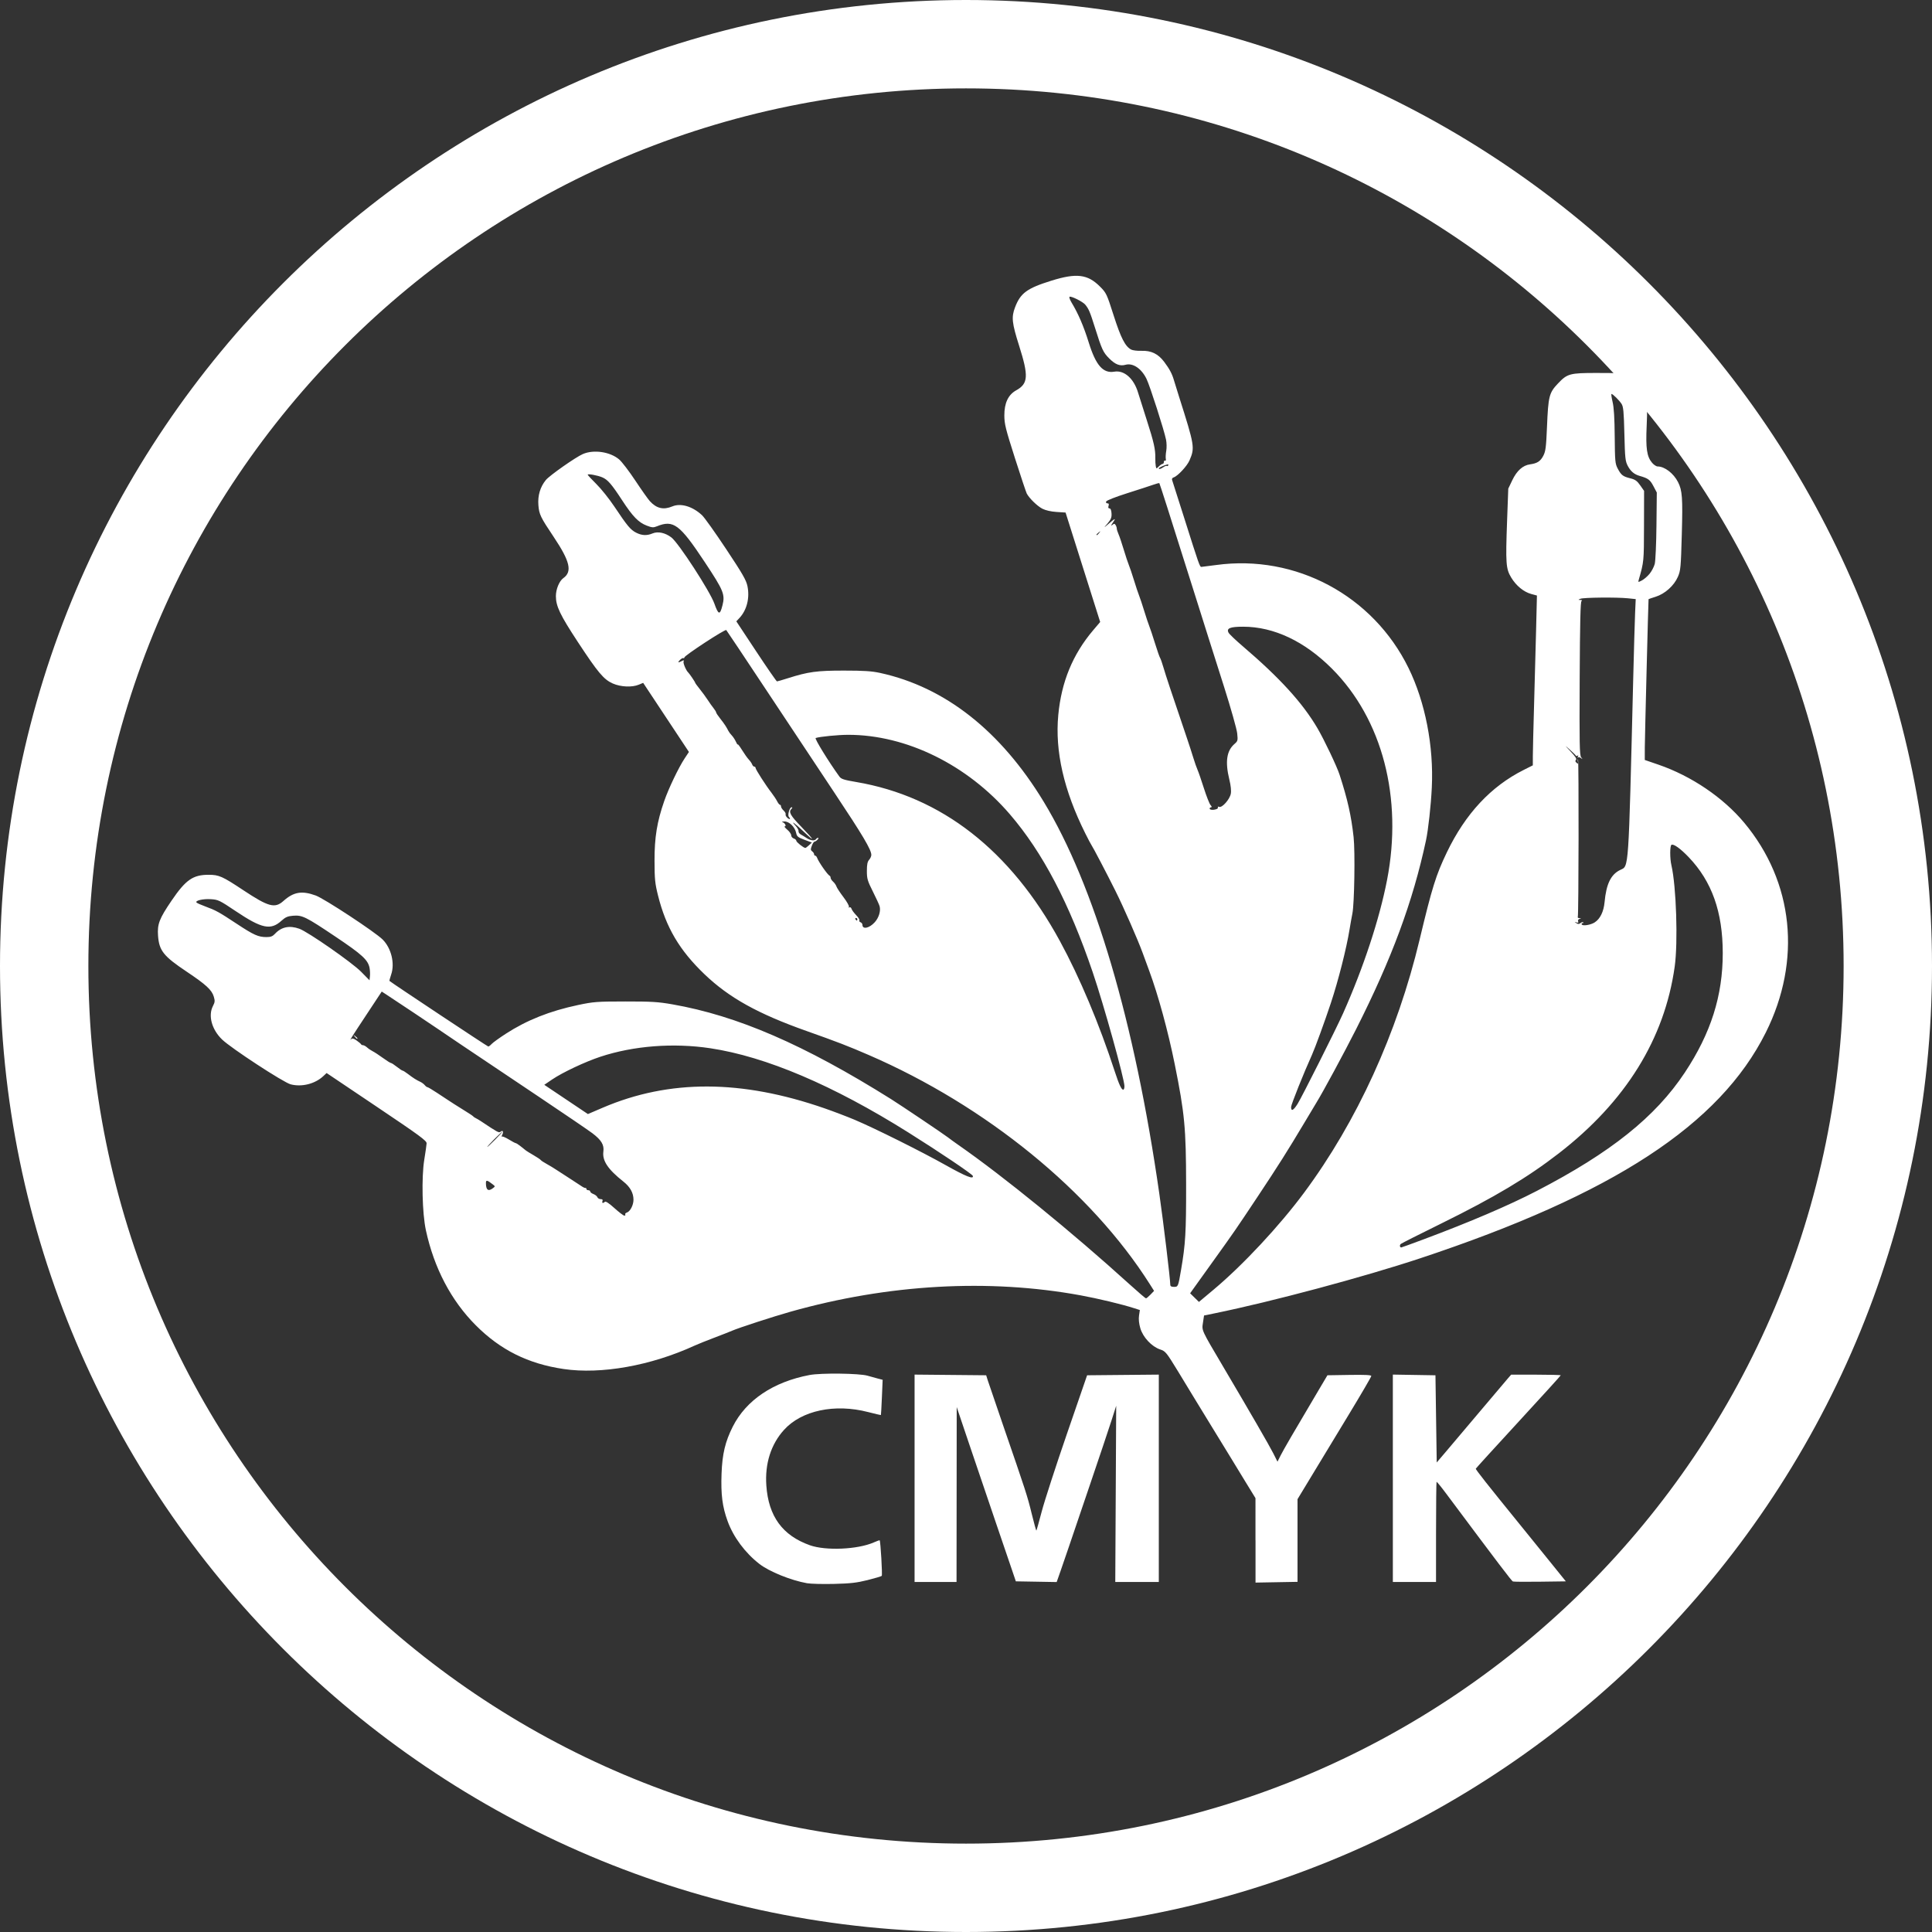
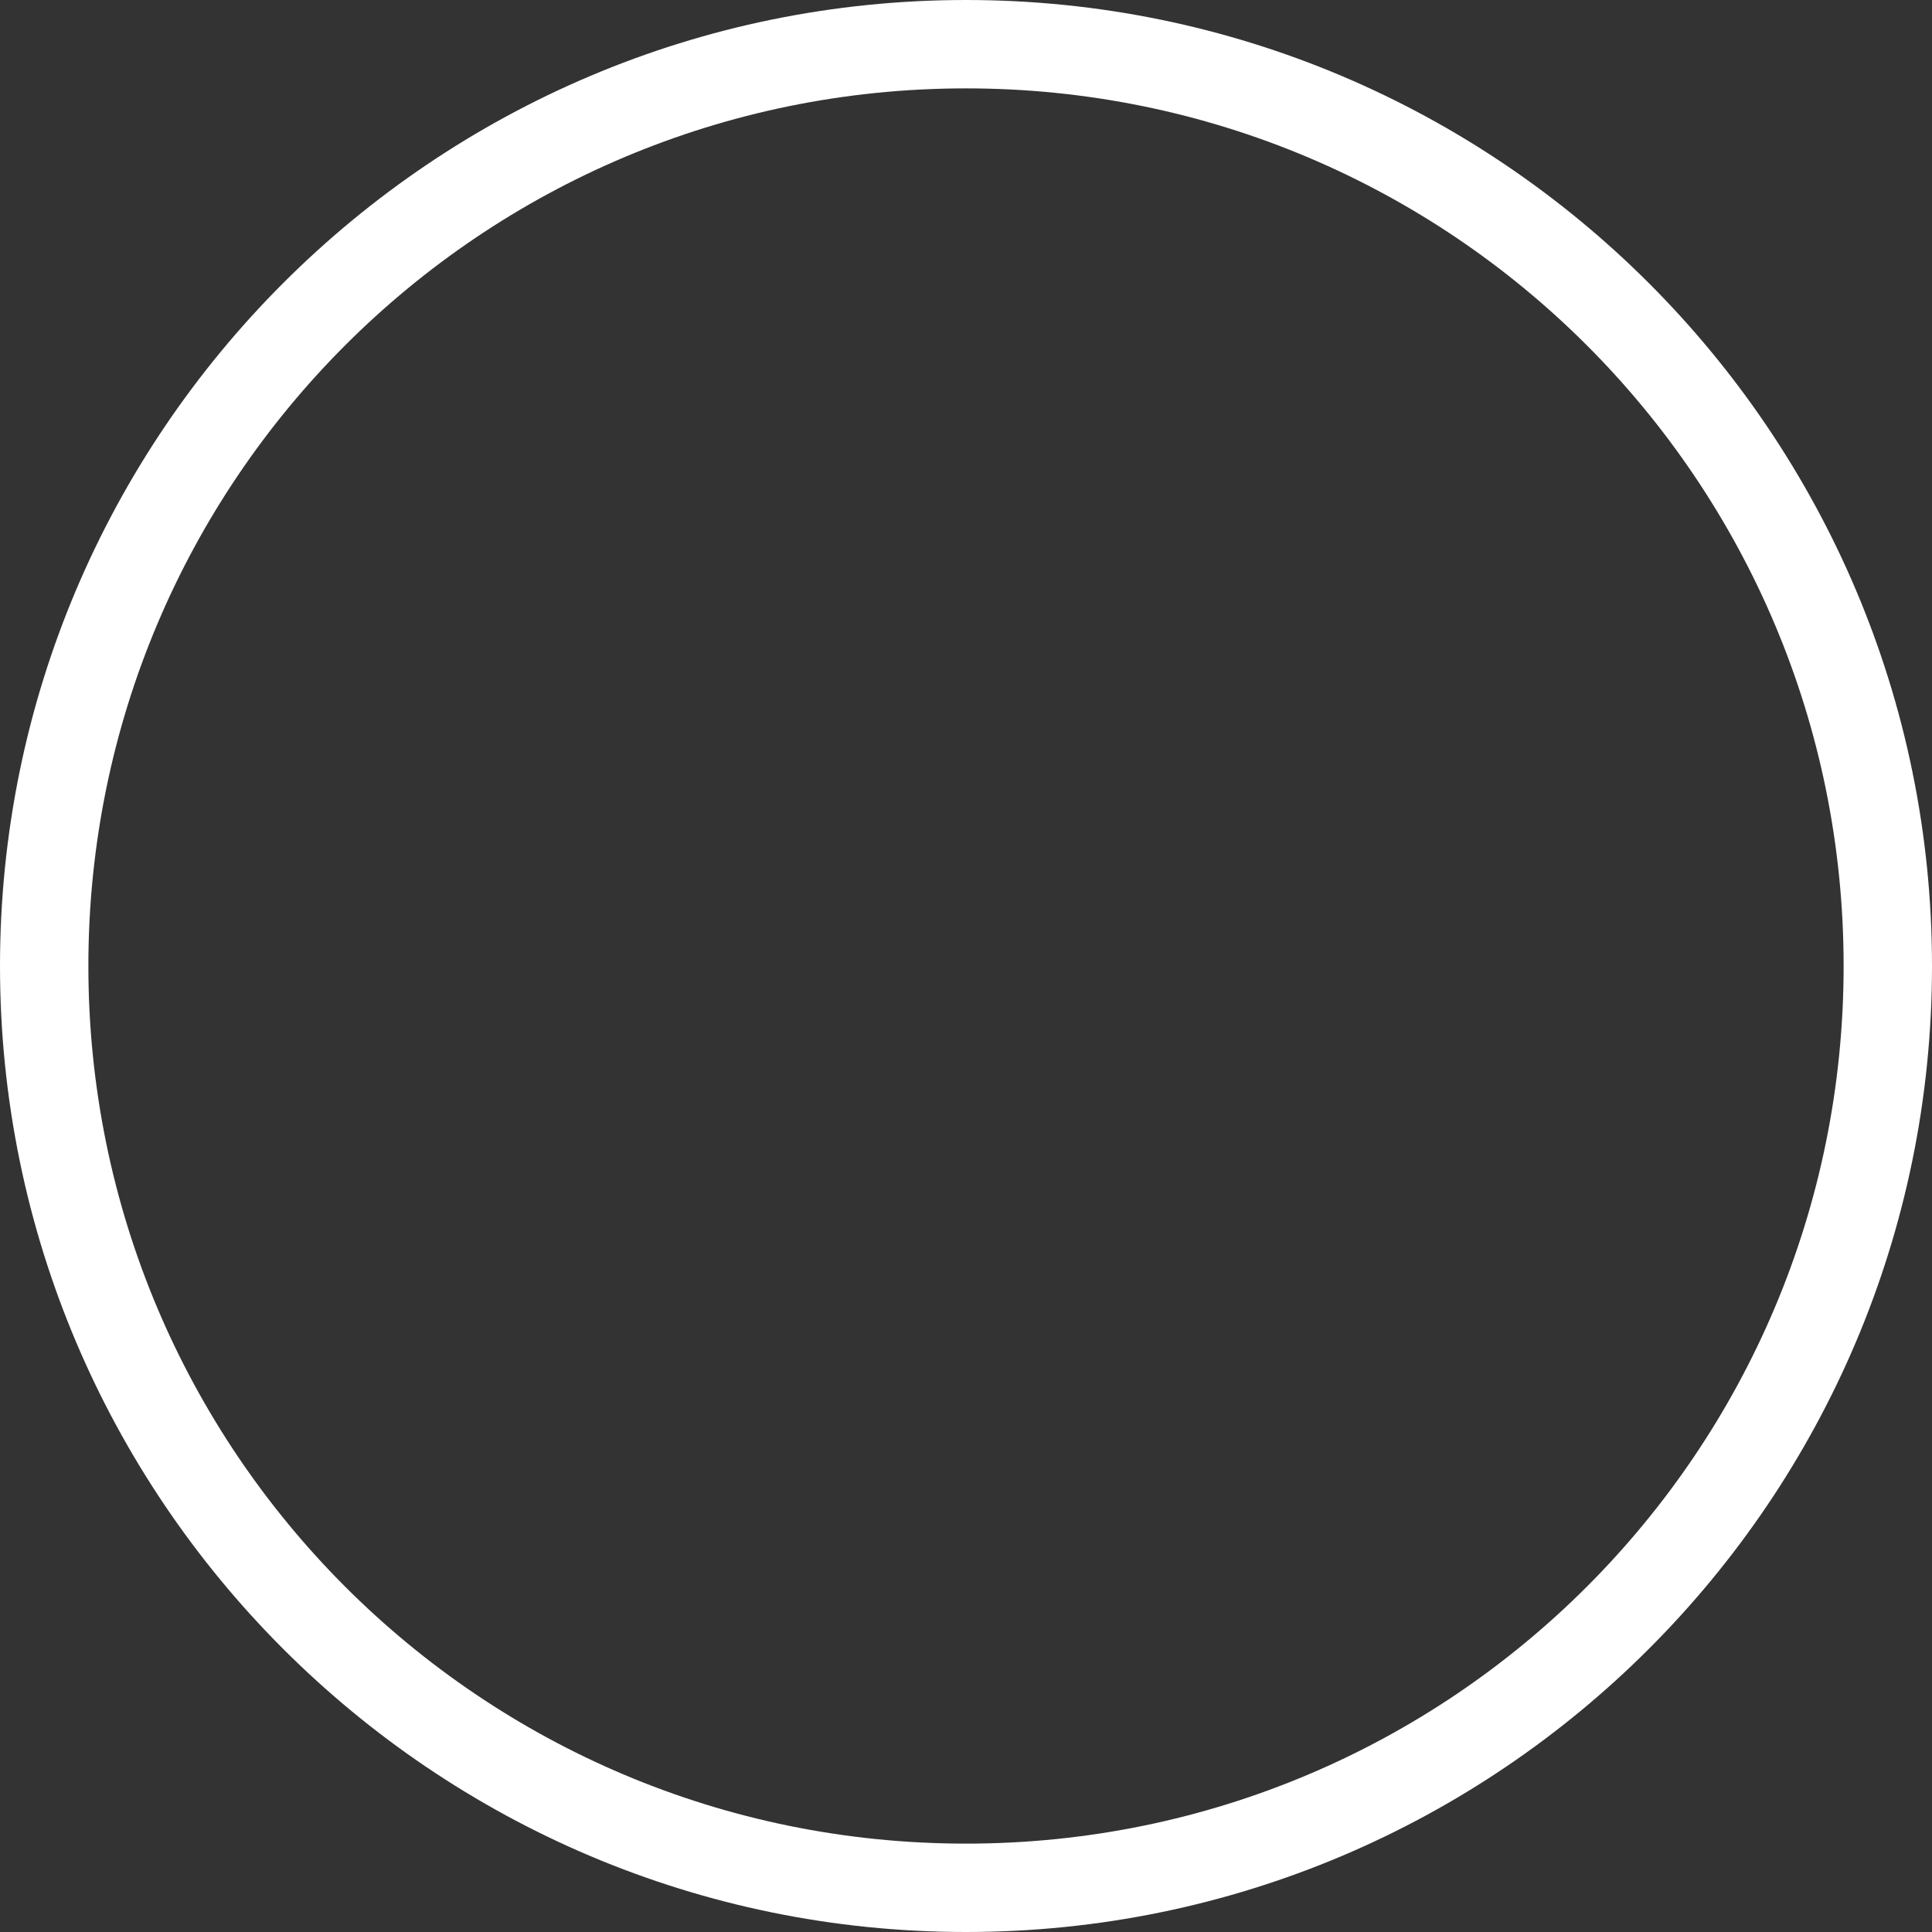
<svg xmlns="http://www.w3.org/2000/svg" width="180" height="180" viewBox="0 0 180 180" id="svg4259" version="1.1">
  <rect x="0" y="0" width="180" height="180" fill="#333333" stroke="none" />
  <defs id="defs4261" />
  <path id="circle4197" d="M 90,0 C 40.343,2.8909775e-7 5.7819534e-8,40.343 0,90 c 0,49.657 40.343,90 90,90 49.657,0 90,-40.343 90,-90 C 180,40.343 139.657,1.1563911e-6 90,0 Z m 0,8.234 C 135.206,8.234 171.766,44.794 171.766,90 171.766,135.206 135.206,171.766 90,171.766 44.794,171.766 8.234,135.206 8.234,90 8.234,44.794 44.794,8.234 90,8.234 Z" style="color:#000000;font-style:normal;font-variant:normal;font-weight:normal;font-stretch:normal;font-size:medium;line-height:normal;font-family:sans-serif;text-indent:0;text-align:start;text-decoration:none;text-decoration-line:none;text-decoration-style:solid;text-decoration-color:#000000;letter-spacing:normal;word-spacing:normal;text-transform:none;direction:ltr;block-progression:tb;writing-mode:lr-tb;baseline-shift:baseline;text-anchor:start;white-space:normal;clip-rule:nonzero;display:inline;overflow:visible;visibility:visible;opacity:1;isolation:auto;mix-blend-mode:normal;color-interpolation:sRGB;color-interpolation-filters:linearRGB;solid-color:#000000;solid-opacity:1;fill:#ffffff;fill-opacity:1;fill-rule:nonzero;stroke:none;stroke-width:8.235;stroke-linecap:round;stroke-linejoin:round;stroke-miterlimit:4;stroke-dasharray:none;stroke-dashoffset:0;stroke-opacity:1;color-rendering:auto;image-rendering:auto;shape-rendering:auto;text-rendering:auto;enable-background:accumulate" />
-   <path id="path4186" d="m 75.183,147.505 c -1.511,-0.273 -3.509,-1.082 -4.429,-1.795 -1.331,-1.032 -2.422,-2.499 -2.964,-3.989 -0.492,-1.351 -0.636,-2.485 -0.564,-4.435 0.068,-1.827 0.341,-2.972 1.04,-4.361 1.248,-2.478 3.776,-4.178 7.163,-4.819 1.062,-0.201 4.639,-0.158 5.395,0.065 0.228,0.067 0.639,0.181 0.913,0.252 l 0.498,0.129 -0.07,1.626 c -0.039,0.894 -0.08,1.639 -0.092,1.655 -0.011,0.015 -0.551,-0.109 -1.198,-0.276 -3.101,-0.803 -6.194,-0.147 -7.829,1.66 -1.22,1.348 -1.79,3.142 -1.648,5.185 0.2,2.869 1.505,4.659 4.059,5.566 1.483,0.526 4.454,0.395 5.949,-0.263 0.287,-0.126 0.535,-0.216 0.551,-0.199 0.082,0.086 0.267,3.242 0.194,3.314 -0.046,0.046 -0.644,0.224 -1.328,0.395 -1.014,0.253 -1.594,0.318 -3.14,0.355 -1.043,0.025 -2.168,-0.005 -2.501,-0.065 z m 41.787,-3.992 1.6e-4,-3.935 -0.966,-1.575 c -0.531,-0.866 -1.11,-1.815 -1.286,-2.109 -0.176,-0.293 -0.977,-1.6 -1.779,-2.903 -0.802,-1.304 -1.585,-2.583 -1.739,-2.844 -0.154,-0.261 -0.8,-1.323 -1.435,-2.361 -1.106,-1.808 -1.176,-1.894 -1.679,-2.062 -0.786,-0.262 -1.601,-1.135 -1.845,-1.975 -0.129,-0.442 -0.17,-0.852 -0.12,-1.186 l 0.076,-0.51 -0.568,-0.182 c -1.129,-0.362 -3.335,-0.891 -4.957,-1.188 -8.561,-1.568 -17.912,-1.041 -27.016,1.524 -1.608,0.453 -4.838,1.505 -5.451,1.774 -0.196,0.086 -0.942,0.379 -1.659,0.65 -0.717,0.272 -1.544,0.604 -1.837,0.739 -4.071,1.868 -8.696,2.694 -12.198,2.178 -3.31,-0.488 -5.895,-1.776 -8.193,-4.084 -2.289,-2.298 -3.874,-5.32 -4.638,-8.841 -0.343,-1.58 -0.419,-4.931 -0.151,-6.577 0.112,-0.684 0.21,-1.37 0.218,-1.523 0.013,-0.24 -0.632,-0.714 -4.651,-3.415 l -4.666,-3.136 -0.311,0.291 c -0.773,0.723 -2.011,1.033 -3.041,0.761 -0.675,-0.179 -5.552,-3.368 -6.389,-4.178 -0.964,-0.933 -1.314,-2.23 -0.844,-3.128 0.179,-0.342 0.191,-0.474 0.075,-0.86 -0.19,-0.633 -0.719,-1.12 -2.541,-2.34 -2.148,-1.437 -2.555,-1.95 -2.655,-3.345 -0.077,-1.077 0.12,-1.588 1.262,-3.266 1.319,-1.938 1.988,-2.405 3.449,-2.405 0.968,0 1.276,0.137 3.235,1.436 2.34,1.552 2.942,1.715 3.73,1.009 0.953,-0.854 1.724,-0.986 3.017,-0.515 0.805,0.293 5.527,3.399 6.231,4.098 0.804,0.798 1.153,2.223 0.799,3.256 -0.108,0.316 -0.18,0.588 -0.159,0.605 0.311,0.254 9.131,6.109 9.203,6.109 0.055,0 0.197,-0.106 0.315,-0.236 0.118,-0.13 0.711,-0.558 1.318,-0.952 1.963,-1.271 4.103,-2.122 6.741,-2.679 1.431,-0.302 1.743,-0.326 4.385,-0.329 2.438,-0.002 3.064,0.035 4.385,0.266 6.065,1.061 12.285,3.756 20.383,8.831 0.9,0.564 4.934,3.278 5.293,3.561 0.174,0.137 0.623,0.462 0.997,0.723 4.174,2.904 10.578,8.117 15.904,12.947 0.809,0.733 1.508,1.333 1.555,1.333 0.047,0 0.235,-0.157 0.42,-0.349 l 0.335,-0.349 -0.398,-0.628 C 101.647,110.997 91.878,103.034 80.943,98.294 79.022,97.461 78.019,97.074 75.137,96.053 c -4.534,-1.606 -7.217,-3.099 -9.504,-5.289 -2.33,-2.231 -3.582,-4.352 -4.327,-7.333 -0.281,-1.126 -0.321,-1.517 -0.325,-3.236 -0.005,-2.176 0.229,-3.622 0.902,-5.559 0.414,-1.191 1.345,-3.135 1.908,-3.983 l 0.395,-0.595 -2.132,-3.219 -2.132,-3.219 -0.406,0.17 c -0.631,0.264 -1.688,0.215 -2.426,-0.111 -0.84,-0.372 -1.38,-1.014 -3.27,-3.892 -1.639,-2.496 -2.029,-3.312 -2.029,-4.251 0,-0.638 0.318,-1.407 0.691,-1.672 0.851,-0.604 0.628,-1.561 -0.889,-3.83 -1.244,-1.859 -1.362,-2.105 -1.432,-2.971 -0.071,-0.89 0.171,-1.705 0.698,-2.344 0.353,-0.428 2.77,-2.124 3.446,-2.417 1.013,-0.44 2.547,-0.21 3.386,0.508 0.251,0.215 0.928,1.102 1.504,1.971 0.576,0.869 1.185,1.731 1.355,1.916 0.622,0.679 1.267,0.828 2.092,0.483 0.786,-0.328 1.878,-0.004 2.765,0.822 0.221,0.205 1.232,1.624 2.247,3.154 1.53,2.304 1.87,2.895 1.984,3.448 0.228,1.106 -0.055,2.234 -0.744,2.972 l -0.292,0.313 1.851,2.798 c 1.018,1.539 1.889,2.798 1.937,2.798 0.047,0 0.505,-0.133 1.017,-0.296 1.902,-0.604 2.698,-0.712 5.228,-0.711 1.866,7.11e-4 2.584,0.048 3.377,0.221 6.043,1.32 11.231,5.407 15.226,11.994 4.732,7.801 8.475,20.496 10.777,36.551 0.379,2.641 1.017,7.942 1.017,8.445 0,0.148 0.096,0.206 0.343,0.206 0.388,0 0.393,-0.011 0.661,-1.576 0.414,-2.414 0.478,-3.491 0.472,-7.964 -0.008,-5.263 -0.136,-6.625 -1.059,-11.199 -0.622,-3.081 -1.534,-6.422 -2.379,-8.71 -0.168,-0.456 -0.443,-1.203 -0.609,-1.659 -0.462,-1.265 -1.759,-4.221 -2.536,-5.78 -0.802,-1.611 -2.116,-4.119 -2.247,-4.293 -0.049,-0.065 -0.303,-0.545 -0.563,-1.067 -2.002,-4.012 -2.833,-7.651 -2.518,-11.021 0.289,-3.092 1.346,-5.661 3.257,-7.913 l 0.648,-0.763 -1.612,-5.098 -1.612,-5.098 -0.84,-0.055 c -0.525,-0.034 -1.021,-0.148 -1.322,-0.302 -0.467,-0.239 -1.214,-0.964 -1.452,-1.409 -0.064,-0.12 -0.56,-1.604 -1.102,-3.299 -0.868,-2.715 -0.986,-3.187 -0.989,-3.973 -0.005,-1.163 0.358,-1.936 1.104,-2.349 1.123,-0.622 1.17,-1.327 0.276,-4.145 -0.674,-2.126 -0.733,-2.668 -0.385,-3.582 0.507,-1.334 1.111,-1.778 3.387,-2.488 2.338,-0.729 3.375,-0.605 4.522,0.542 0.597,0.597 0.633,0.673 1.28,2.694 0.671,2.097 1.074,2.884 1.627,3.18 0.147,0.079 0.579,0.132 0.96,0.118 0.91,-0.033 1.556,0.279 2.117,1.023 0.492,0.653 0.736,1.107 0.905,1.691 0.066,0.228 0.29,0.948 0.497,1.6 1.442,4.538 1.47,4.711 0.962,5.895 -0.225,0.525 -1.099,1.464 -1.473,1.583 -0.128,0.041 -0.189,0.139 -0.15,0.24 0.036,0.094 0.549,1.703 1.14,3.574 1.358,4.299 1.438,4.529 1.59,4.525 0.069,-0.003 0.685,-0.08 1.369,-0.174 7.418,-1.015 14.622,2.842 17.932,9.599 1.556,3.178 2.354,7.279 2.166,11.14 -0.081,1.671 -0.33,3.931 -0.542,4.918 -1.222,5.705 -3.188,11.017 -6.516,17.598 -1.107,2.19 -3.087,5.854 -3.681,6.814 -0.061,0.098 -0.571,0.951 -1.135,1.896 -1.576,2.641 -2.419,3.974 -4.385,6.933 -1.986,2.988 -2.164,3.246 -4.164,6.031 -0.754,1.05 -1.534,2.137 -1.732,2.416 l -0.361,0.506 0.41,0.402 0.41,0.402 1.363,-1.141 c 2.729,-2.285 6.121,-5.919 8.431,-9.03 4.927,-6.636 8.678,-14.852 10.766,-23.583 1.163,-4.862 1.526,-6.025 2.538,-8.131 1.73,-3.597 4.097,-6.138 7.151,-7.675 l 0.859,-0.432 0.001,-0.858 c 7.9e-4,-0.472 0.051,-2.564 0.112,-4.65 0.061,-2.086 0.147,-5.259 0.19,-7.053 l 0.08,-3.26 -0.517,-0.139 c -0.711,-0.191 -1.414,-0.765 -1.88,-1.535 -0.494,-0.816 -0.53,-1.311 -0.383,-5.319 l 0.109,-2.966 0.373,-0.782 c 0.425,-0.89 0.98,-1.388 1.651,-1.48 0.677,-0.093 0.974,-0.286 1.244,-0.808 0.211,-0.409 0.26,-0.793 0.338,-2.653 0.121,-2.907 0.196,-3.201 1.036,-4.086 0.856,-0.902 1.099,-0.968 3.572,-0.968 2.056,0 2.227,0.017 2.753,0.276 0.794,0.391 1.589,1.316 1.823,2.123 0.157,0.541 0.175,0.975 0.105,2.529 -0.096,2.105 0.014,2.858 0.498,3.434 0.161,0.192 0.397,0.349 0.524,0.349 0.648,0 1.482,0.638 1.897,1.452 0.4,0.784 0.449,1.465 0.353,4.899 -0.086,3.078 -0.111,3.35 -0.365,3.932 -0.36,0.827 -1.203,1.583 -2.069,1.855 -0.363,0.114 -0.661,0.216 -0.663,0.226 -0.023,0.142 -0.348,13.014 -0.35,13.84 l -0.002,1.141 1.274,0.438 c 3.061,1.052 6.022,3.054 7.981,5.398 4.618,5.525 5.375,12.842 2.021,19.554 -4.294,8.593 -14.214,15.074 -32.211,21.042 -5.262,1.745 -13.787,4.028 -19.121,5.12 l -1.007,0.206 -0.1,0.666 c -0.113,0.753 -0.176,0.616 1.866,4.073 2.55,4.317 4.342,7.416 4.692,8.114 l 0.385,0.766 0.296,-0.588 c 0.27,-0.536 1.184,-2.107 3.515,-6.04 l 0.843,-1.422 2.043,-0.032 c 1.459,-0.023 2.043,0.005 2.043,0.101 0,0.074 -0.942,1.688 -2.094,3.588 -1.152,1.9 -2.698,4.452 -3.437,5.671 l -1.343,2.218 0,3.85 0,3.85 -1.956,0.035 -1.956,0.035 1.2e-4,-3.935 z m 15.679,-28.052 c 4.279,-1.597 7.928,-3.158 10.512,-4.496 6.907,-3.577 11.068,-6.903 13.809,-11.038 2.431,-3.668 3.539,-7.159 3.535,-11.14 -0.003,-3.824 -1.013,-6.664 -3.169,-8.922 -0.77,-0.807 -1.419,-1.271 -1.611,-1.152 -0.15,0.093 -0.153,1.26 -0.003,1.903 0.454,1.964 0.623,7.183 0.306,9.44 -0.946,6.739 -4.568,12.577 -10.792,17.394 -2.933,2.27 -5.997,4.099 -10.962,6.544 -1.988,0.979 -3.681,1.833 -3.761,1.899 -0.132,0.107 -0.104,0.329 0.041,0.329 0.032,0 0.975,-0.342 2.097,-0.761 z m -74.394,-2.312 c -0.037,-0.06 0.028,-0.14 0.145,-0.178 0.312,-0.099 0.62,-0.692 0.62,-1.194 0,-0.633 -0.31,-1.193 -0.934,-1.687 -1.452,-1.149 -1.986,-1.95 -1.871,-2.806 0.083,-0.618 -0.186,-1.068 -1.018,-1.699 -0.341,-0.259 -2.594,-1.793 -5.006,-3.409 -7.005,-4.693 -9.354,-6.271 -9.481,-6.371 -0.111,-0.087 -4.115,-2.757 -4.824,-3.216 l -0.32,-0.208 -1.28,1.937 c -1.59,2.407 -1.762,2.681 -1.576,2.506 0.116,-0.109 0.232,-0.082 0.519,0.119 0.203,0.142 0.387,0.299 0.409,0.347 0.022,0.049 0.105,0.089 0.185,0.089 0.08,0 0.249,0.094 0.375,0.208 0.126,0.115 0.363,0.275 0.526,0.356 0.163,0.081 0.59,0.361 0.948,0.621 0.358,0.26 0.697,0.473 0.753,0.473 0.056,1.1e-4 0.303,0.16 0.55,0.356 0.247,0.196 0.489,0.356 0.539,0.356 0.05,0 0.281,0.147 0.514,0.326 0.466,0.358 0.776,0.554 1.144,0.723 0.133,0.061 0.313,0.197 0.4,0.301 0.087,0.105 0.2,0.19 0.253,0.19 0.052,0 0.459,0.241 0.904,0.536 0.445,0.295 0.889,0.587 0.987,0.65 0.098,0.063 0.364,0.236 0.593,0.386 0.228,0.15 0.708,0.451 1.067,0.67 0.358,0.218 0.678,0.434 0.711,0.479 0.033,0.045 0.139,0.119 0.237,0.164 0.098,0.045 0.317,0.174 0.487,0.288 1.557,1.039 1.673,1.102 1.816,0.983 0.217,-0.18 0.316,-0.015 0.165,0.276 -0.072,0.138 -0.091,0.215 -0.043,0.17 0.048,-0.044 0.341,0.076 0.651,0.267 0.31,0.191 0.604,0.347 0.653,0.347 0.049,0 0.256,0.134 0.461,0.298 0.205,0.164 0.427,0.341 0.493,0.393 0.066,0.052 0.386,0.249 0.711,0.437 0.325,0.188 0.623,0.388 0.662,0.445 0.04,0.057 0.286,0.22 0.548,0.361 0.262,0.142 0.709,0.415 0.995,0.606 0.285,0.192 0.839,0.55 1.23,0.797 0.391,0.247 0.844,0.543 1.007,0.658 0.163,0.115 0.336,0.197 0.385,0.181 0.049,-0.016 0.089,0.024 0.089,0.09 0,0.065 0.08,0.118 0.178,0.118 0.098,0 0.178,0.055 0.178,0.122 0,0.067 0.135,0.173 0.299,0.235 0.165,0.063 0.33,0.195 0.368,0.293 0.038,0.099 0.176,0.18 0.306,0.18 0.162,0 0.215,0.056 0.169,0.178 -0.076,0.198 0.053,0.237 0.227,0.068 0.07,-0.068 0.404,0.155 0.883,0.589 0.424,0.384 0.84,0.7 0.925,0.702 0.085,0.002 0.125,-0.046 0.087,-0.106 z M 33.051,96.578 c -0.147,-0.188 -0.143,-0.192 0.045,-0.045 0.114,0.089 0.207,0.183 0.207,0.207 0,0.098 -0.097,0.035 -0.252,-0.163 z m 12.866,14.128 c 0.228,-0.172 0.228,-0.176 0,-0.354 -0.535,-0.418 -0.645,-0.44 -0.645,-0.13 0,0.646 0.216,0.808 0.645,0.484 z m 44.718,-1.152 c -0.052,-0.168 -3.104,-2.223 -6.018,-4.052 -7,-4.394 -13.262,-7.057 -18.428,-7.837 -3.442,-0.52 -7.156,-0.234 -10.251,0.788 -1.419,0.469 -3.532,1.464 -4.492,2.116 l -0.737,0.501 2.032,1.362 2.032,1.362 1.382,-0.592 c 6.196,-2.653 12.924,-2.633 20.678,0.062 0.859,0.299 2.122,0.78 2.806,1.069 1.888,0.799 6.215,2.956 8.473,4.224 1.884,1.058 2.633,1.354 2.522,0.996 z m -44.474,-3.407 c 0.387,-0.391 0.677,-0.711 0.644,-0.711 -0.033,0 -0.376,0.32 -0.763,0.711 -0.387,0.391 -0.677,0.711 -0.644,0.711 0.033,0 0.376,-0.32 0.763,-0.711 z m 74.726,-3.289 c 0.39,-0.616 3.608,-7.016 4.244,-8.444 1.896,-4.251 3.388,-8.776 4.096,-12.42 1.485,-7.645 -0.43,-14.989 -5.138,-19.702 -2.541,-2.544 -5.404,-3.898 -8.253,-3.903 -1.228,-0.003 -1.594,0.146 -1.374,0.558 0.072,0.134 0.652,0.689 1.289,1.233 3.479,2.97 5.614,5.312 6.998,7.676 0.63,1.076 1.802,3.541 2.056,4.323 0.745,2.293 1.088,3.818 1.307,5.816 0.149,1.364 0.072,6.203 -0.113,7.115 -0.066,0.326 -0.185,0.992 -0.264,1.481 -0.288,1.778 -1.045,4.759 -1.746,6.873 -0.559,1.685 -1.464,4.165 -1.751,4.8 -0.766,1.689 -1.95,4.65 -1.95,4.875 0,0.433 0.208,0.334 0.599,-0.283 z m -16.124,-1.648 c 0,-0.681 -1.912,-7.553 -2.956,-10.625 -2.188,-6.437 -4.666,-11.166 -7.711,-14.711 -3.963,-4.615 -9.65,-7.413 -15.068,-7.413 -0.933,0 -2.659,0.169 -3.034,0.298 -0.125,0.043 1.211,2.213 2.21,3.592 0.166,0.23 0.423,0.313 1.558,0.505 7.952,1.349 14.38,6.363 18.978,14.804 1.855,3.406 3.679,7.742 5.134,12.206 0.38,1.165 0.61,1.659 0.773,1.659 0.064,0 0.115,-0.142 0.115,-0.315 z M 34.436,90.201 C 34.292,89.438 33.766,88.951 31.278,87.282 c -2.798,-1.878 -3.119,-2.036 -3.978,-1.965 -0.505,0.042 -0.705,0.13 -1.093,0.48 -0.989,0.893 -1.823,0.717 -4.215,-0.887 -1.548,-1.038 -1.66,-1.092 -2.357,-1.135 -0.748,-0.046 -1.51,0.14 -1.314,0.321 0.059,0.055 0.419,0.214 0.799,0.353 0.988,0.363 1.268,0.517 2.923,1.61 1.607,1.061 2.022,1.247 2.79,1.247 0.387,0 0.568,-0.07 0.782,-0.302 0.599,-0.647 1.35,-0.804 2.271,-0.475 0.802,0.286 4.903,3.14 5.752,4.002 l 0.789,0.802 0.039,-0.376 c 0.021,-0.207 0.008,-0.547 -0.032,-0.755 z M 81.494,85.928 c 0.39,-0.43 0.58,-1.056 0.456,-1.502 -0.04,-0.144 -0.323,-0.76 -0.629,-1.369 -0.499,-0.995 -0.556,-1.19 -0.556,-1.913 0,-0.601 0.053,-0.864 0.207,-1.035 0.114,-0.126 0.207,-0.332 0.207,-0.457 -2.42e-4,-0.485 -0.78,-1.8 -3.439,-5.798 -1.517,-2.281 -4.384,-6.601 -6.371,-9.599 -1.987,-2.998 -3.654,-5.497 -3.704,-5.553 -0.101,-0.111 -3.906,2.378 -3.906,2.555 0,0.06 -0.04,0.086 -0.089,0.057 -0.049,-0.028 -0.192,0.049 -0.317,0.171 -0.251,0.245 -0.176,0.288 0.174,0.101 0.181,-0.097 0.213,-0.086 0.16,0.053 -0.057,0.149 0.235,0.835 0.433,1.016 0.115,0.105 0.646,0.887 0.646,0.951 1.02e-4,0.034 0.193,0.301 0.429,0.593 0.236,0.292 0.567,0.743 0.735,1.004 0.168,0.261 0.414,0.607 0.546,0.77 0.132,0.163 0.241,0.342 0.243,0.398 0.001,0.056 0.176,0.32 0.388,0.587 0.373,0.471 0.578,0.78 0.76,1.149 0.048,0.098 0.19,0.284 0.315,0.415 0.125,0.13 0.299,0.397 0.386,0.593 0.088,0.196 0.161,0.304 0.164,0.241 0.003,-0.063 0.186,0.177 0.407,0.533 0.221,0.356 0.505,0.754 0.631,0.885 0.126,0.13 0.263,0.33 0.305,0.444 0.042,0.114 0.131,0.207 0.198,0.207 0.067,0 0.122,0.055 0.122,0.122 0,0.142 0.944,1.613 1.481,2.307 0.201,0.261 0.44,0.621 0.529,0.8 0.09,0.179 0.207,0.326 0.262,0.326 0.054,0 0.099,0.072 0.099,0.159 0,0.088 0.109,0.258 0.241,0.378 0.133,0.12 0.217,0.28 0.188,0.356 -0.029,0.076 0.049,0.225 0.174,0.332 0.225,0.192 0.321,0.111 0.125,-0.106 -0.136,-0.15 0.07,-0.883 0.248,-0.883 0.104,0 0.103,0.035 -0.003,0.142 -0.291,0.291 -0.116,0.607 0.942,1.7 1.229,1.271 1.317,1.492 0.15,0.38 -0.803,-0.765 -1.237,-1.072 -0.705,-0.497 0.166,0.179 0.289,0.404 0.272,0.5 -0.017,0.095 0.076,0.232 0.206,0.303 0.13,0.071 0.382,0.225 0.558,0.342 0.354,0.234 0.751,0.277 0.864,0.094 0.04,-0.065 0.127,-0.119 0.193,-0.119 0.066,0 0.04,0.08 -0.058,0.178 -0.098,0.098 -0.223,0.178 -0.279,0.178 -0.056,0 -0.167,0.173 -0.247,0.385 -0.123,0.324 -0.117,0.406 0.033,0.517 0.099,0.072 0.179,0.192 0.179,0.267 0,0.074 0.047,0.135 0.105,0.135 0.058,0 0.138,0.093 0.18,0.207 0.14,0.386 0.978,1.585 1.167,1.669 0.049,0.022 0.089,0.107 0.089,0.189 0,0.082 0.105,0.245 0.234,0.361 0.129,0.116 0.267,0.315 0.307,0.441 0.04,0.126 0.335,0.576 0.657,1 0.321,0.424 0.548,0.829 0.505,0.9 -0.045,0.073 -0.024,0.094 0.049,0.049 0.071,-0.044 0.159,0.019 0.197,0.138 0.038,0.12 0.233,0.385 0.433,0.59 0.2,0.205 0.333,0.422 0.296,0.483 -0.038,0.061 0.011,0.141 0.109,0.178 0.097,0.037 0.177,0.145 0.177,0.24 0,0.451 0.641,0.318 1.143,-0.237 z m 67.088,0.003 c 0.503,-0.324 0.831,-1 0.913,-1.884 0.159,-1.698 0.588,-2.579 1.463,-2.999 0.807,-0.388 0.757,0.358 1.2,-17.621 0.069,-2.803 0.151,-5.662 0.182,-6.353 l 0.056,-1.257 -0.725,-0.076 c -1.035,-0.108 -4.142,-0.078 -4.423,0.043 -0.237,0.102 -0.237,0.102 0,0.112 0.149,0.006 0.186,0.043 0.1,0.098 -0.101,0.064 -0.147,1.975 -0.173,7.215 -0.03,6.104 -0.01,7.159 0.137,7.347 0.155,0.197 0.154,0.205 -0.016,0.073 -0.104,-0.081 -0.232,-0.108 -0.286,-0.059 -0.053,0.048 -0.053,0.013 0,-0.079 0.062,-0.107 0.051,-0.138 -0.03,-0.088 -0.07,0.043 -0.145,0.038 -0.168,-0.011 -0.023,-0.049 -0.281,-0.303 -0.573,-0.563 -0.493,-0.439 -0.486,-0.426 0.092,0.183 0.436,0.459 0.586,0.693 0.499,0.781 -0.087,0.087 -0.071,0.169 0.053,0.272 0.151,0.125 0.17,0.107 0.127,-0.116 -0.028,-0.145 -0.023,-0.236 0.011,-0.201 0.082,0.082 0.061,14.549 -0.021,14.681 -0.035,0.056 0.034,0.108 0.151,0.116 0.19,0.013 0.191,0.02 0.014,0.067 -0.117,0.031 -0.173,0.124 -0.135,0.225 0.048,0.124 0.005,0.152 -0.155,0.102 -0.21,-0.066 -0.21,-0.063 -0.008,0.067 0.163,0.104 0.255,0.102 0.388,-0.008 0.096,-0.08 0.209,-0.11 0.251,-0.069 0.042,0.042 0.01,0.076 -0.069,0.076 -0.08,0 -0.109,0.058 -0.065,0.129 0.099,0.161 0.838,0.039 1.208,-0.2 z M 79.877,85.646 c 0,-0.065 -0.056,-0.119 -0.125,-0.119 -0.069,0 -0.093,0.053 -0.052,0.119 0.04,0.065 0.097,0.118 0.125,0.118 0.029,0 0.052,-0.053 0.052,-0.118 z m -4.511,-6.892 0.274,-0.256 -0.694,-0.259 c -0.61,-0.228 -0.703,-0.305 -0.772,-0.643 -0.114,-0.559 -0.656,-1.079 -1.104,-1.062 -0.2,0.008 -0.274,0.037 -0.166,0.066 0.222,0.059 0.396,0.394 0.205,0.394 -0.068,0 0.04,0.138 0.241,0.307 0.201,0.169 0.365,0.405 0.365,0.525 0,0.12 0.107,0.252 0.237,0.294 0.13,0.041 0.238,0.138 0.239,0.215 0.001,0.123 0.658,0.646 0.835,0.666 0.037,0.004 0.19,-0.108 0.341,-0.248 z m 37.979,-3.371 c 0.103,-0.039 0.158,-0.119 0.122,-0.176 -0.036,-0.058 0.019,-0.073 0.122,-0.033 0.273,0.105 0.984,-0.698 1.082,-1.224 0.052,-0.276 0.002,-0.756 -0.138,-1.33 -0.402,-1.654 -0.253,-2.672 0.485,-3.311 0.304,-0.263 0.319,-0.32 0.249,-0.989 -0.041,-0.39 -0.585,-2.318 -1.208,-4.283 -0.624,-1.966 -1.295,-4.08 -1.492,-4.7 -0.197,-0.619 -0.507,-1.606 -0.691,-2.192 -0.183,-0.587 -0.503,-1.6 -0.711,-2.252 -0.208,-0.652 -0.504,-1.585 -0.657,-2.074 -1.388,-4.417 -2.456,-7.76 -2.494,-7.804 -0.02,-0.023 -0.267,0.04 -0.547,0.14 -0.281,0.101 -1.373,0.456 -2.427,0.79 -1.103,0.349 -1.944,0.679 -1.981,0.778 -0.04,0.103 0.006,0.171 0.116,0.171 0.128,0 0.16,0.07 0.107,0.237 -0.05,0.158 -0.021,0.237 0.087,0.237 0.105,0 0.172,0.163 0.19,0.465 0.022,0.375 -0.047,0.553 -0.357,0.918 -0.381,0.449 -0.381,0.451 -0.034,0.151 0.738,-0.637 0.839,-0.681 0.528,-0.231 -0.197,0.284 -0.22,0.361 -0.075,0.245 0.184,-0.148 0.226,-0.148 0.319,0 0.059,0.094 0.109,0.242 0.109,0.33 7.9e-4,0.088 0.076,0.328 0.167,0.533 0.091,0.205 0.309,0.853 0.485,1.44 0.176,0.587 0.388,1.227 0.472,1.422 0.084,0.196 0.3,0.835 0.48,1.422 0.18,0.587 0.393,1.227 0.474,1.422 0.081,0.196 0.294,0.835 0.474,1.422 0.18,0.587 0.393,1.227 0.474,1.422 0.081,0.196 0.321,0.915 0.533,1.6 0.212,0.684 0.426,1.298 0.475,1.363 0.049,0.065 0.198,0.492 0.331,0.948 0.213,0.729 0.649,2.042 2.148,6.459 0.21,0.619 0.487,1.472 0.616,1.896 0.129,0.424 0.306,0.93 0.395,1.126 0.088,0.196 0.355,0.968 0.593,1.717 0.238,0.749 0.518,1.456 0.621,1.57 0.116,0.128 0.136,0.208 0.052,0.208 -0.075,0 -0.137,0.053 -0.137,0.118 0,0.132 0.353,0.157 0.641,0.047 z M 67.307,56.417 c 0.261,-1.036 0.12,-1.381 -1.65,-4.053 -2.334,-3.523 -2.916,-3.957 -4.461,-3.327 -0.319,0.13 -0.453,0.121 -0.936,-0.064 -0.772,-0.295 -1.308,-0.847 -2.305,-2.375 -0.98,-1.501 -1.338,-1.914 -1.851,-2.129 -0.442,-0.186 -1.351,-0.351 -1.351,-0.245 0,0.041 0.365,0.435 0.81,0.875 0.446,0.44 1.201,1.384 1.677,2.098 1.208,1.809 1.503,2.163 2.024,2.429 0.535,0.273 1.001,0.295 1.534,0.071 0.497,-0.209 1.176,-0.064 1.75,0.372 0.673,0.512 3.606,5.026 4.013,6.178 0.372,1.05 0.515,1.083 0.744,0.171 z m 86.378,-2.955 c 0.195,-0.236 0.412,-0.651 0.483,-0.921 0.071,-0.273 0.142,-1.857 0.16,-3.572 l 0.032,-3.081 -0.319,-0.605 c -0.31,-0.588 -0.488,-0.719 -1.281,-0.945 -0.502,-0.143 -0.832,-0.421 -1.101,-0.927 -0.234,-0.441 -0.263,-0.715 -0.319,-2.98 -0.052,-2.102 -0.094,-2.544 -0.268,-2.809 -0.223,-0.34 -0.811,-0.918 -0.933,-0.918 -0.041,0 0.005,0.333 0.102,0.741 0.124,0.517 0.184,1.491 0.198,3.229 0.019,2.288 0.041,2.527 0.273,2.971 0.326,0.621 0.486,0.746 1.174,0.917 0.462,0.115 0.634,0.237 0.928,0.656 l 0.361,0.515 -0.008,3.277 c -0.008,3.313 -0.008,3.321 -0.481,4.978 -0.079,0.276 -0.076,0.276 0.282,0.091 0.199,-0.103 0.521,-0.38 0.716,-0.617 z m -51.276,-3.812 c 0.147,-0.188 0.143,-0.192 -0.045,-0.045 -0.114,0.089 -0.207,0.183 -0.207,0.207 0,0.097 0.097,0.035 0.252,-0.163 z m 5.91,-6.429 c 0.065,0 0.118,-0.083 0.118,-0.185 0,-0.102 0.051,-0.154 0.112,-0.115 0.062,0.038 0.091,-0.039 0.066,-0.172 -0.026,-0.133 -0.008,-0.468 0.042,-0.744 0.049,-0.276 0.041,-0.742 -0.018,-1.035 -0.177,-0.889 -1.495,-4.994 -1.817,-5.662 -0.467,-0.967 -1.268,-1.511 -1.953,-1.323 -0.527,0.145 -0.963,-0.023 -1.526,-0.589 -0.572,-0.574 -0.682,-0.813 -1.352,-2.944 -0.439,-1.397 -0.556,-1.672 -0.881,-2.068 -0.228,-0.278 -1.319,-0.823 -1.466,-0.733 -0.054,0.034 0.037,0.284 0.202,0.557 0.607,1 1.119,2.191 1.587,3.695 0.665,2.138 1.334,2.903 2.385,2.725 0.922,-0.156 1.817,0.634 2.213,1.953 0.108,0.36 0.478,1.529 0.823,2.597 0.648,2.011 0.802,2.701 0.784,3.509 -0.006,0.261 0.013,0.593 0.041,0.739 0.052,0.264 0.052,0.264 0.287,0.03 0.129,-0.129 0.289,-0.235 0.354,-0.235 z m 0.076,0.3 c 0.136,-0.095 0.276,-0.145 0.311,-0.111 0.035,0.035 0.095,0.01 0.135,-0.053 0.039,-0.064 0.005,-0.102 -0.077,-0.085 -0.263,0.054 -0.8,0.296 -0.8,0.36 0,0.112 0.18,0.065 0.432,-0.111 z m -23.186,94.208 0,-9.66 3.335,0.031 3.335,0.031 0.149,0.474 c 0.082,0.261 0.718,2.127 1.415,4.148 2.172,6.304 2.267,6.596 2.675,8.262 0.219,0.894 0.416,1.607 0.439,1.585 0.022,-0.022 0.25,-0.833 0.505,-1.803 0.256,-0.969 1.31,-4.216 2.343,-7.214 l 1.878,-5.451 3.34,-0.031 3.34,-0.031 0,9.66 0,9.66 -2.028,0 -2.028,0 0.043,-8.209 0.043,-8.209 -0.436,1.365 c -0.24,0.751 -1.152,3.471 -2.028,6.046 -0.876,2.575 -1.763,5.188 -1.972,5.807 -0.209,0.619 -0.544,1.594 -0.744,2.166 l -0.365,1.04 -1.902,-0.033 -1.902,-0.033 -0.382,-1.126 c -0.21,-0.619 -0.874,-2.566 -1.475,-4.326 -0.601,-1.76 -1.669,-4.906 -2.373,-6.992 l -1.28,-3.792 -0.008,8.147 -0.008,8.147 -1.955,0 -1.955,0 0,-9.66 z m 44.559,-7.8e-4 0,-9.661 1.985,0.033 1.985,0.033 0.059,4.061 0.059,4.061 0.784,-0.92 c 0.431,-0.506 1.863,-2.2 3.182,-3.764 1.319,-1.564 2.526,-2.991 2.683,-3.17 l 0.285,-0.326 2.31,0 c 1.27,0 2.31,0.027 2.31,0.06 0,0.033 -1.773,1.984 -3.94,4.337 -2.167,2.353 -3.955,4.316 -3.973,4.362 -0.028,0.075 1.038,1.425 4.173,5.284 0.477,0.587 1.62,2 2.542,3.14 l 1.675,2.074 -2.398,0.032 c -1.319,0.018 -2.461,0.009 -2.537,-0.021 -0.118,-0.045 -1.315,-1.622 -6.243,-8.224 -0.452,-0.606 -0.843,-1.082 -0.868,-1.057 -0.025,0.025 -0.047,2.134 -0.049,4.687 l -0.002,4.642 -2.011,0 -2.011,0 0,-9.661 z" style="fill:#ffffff" />
</svg>